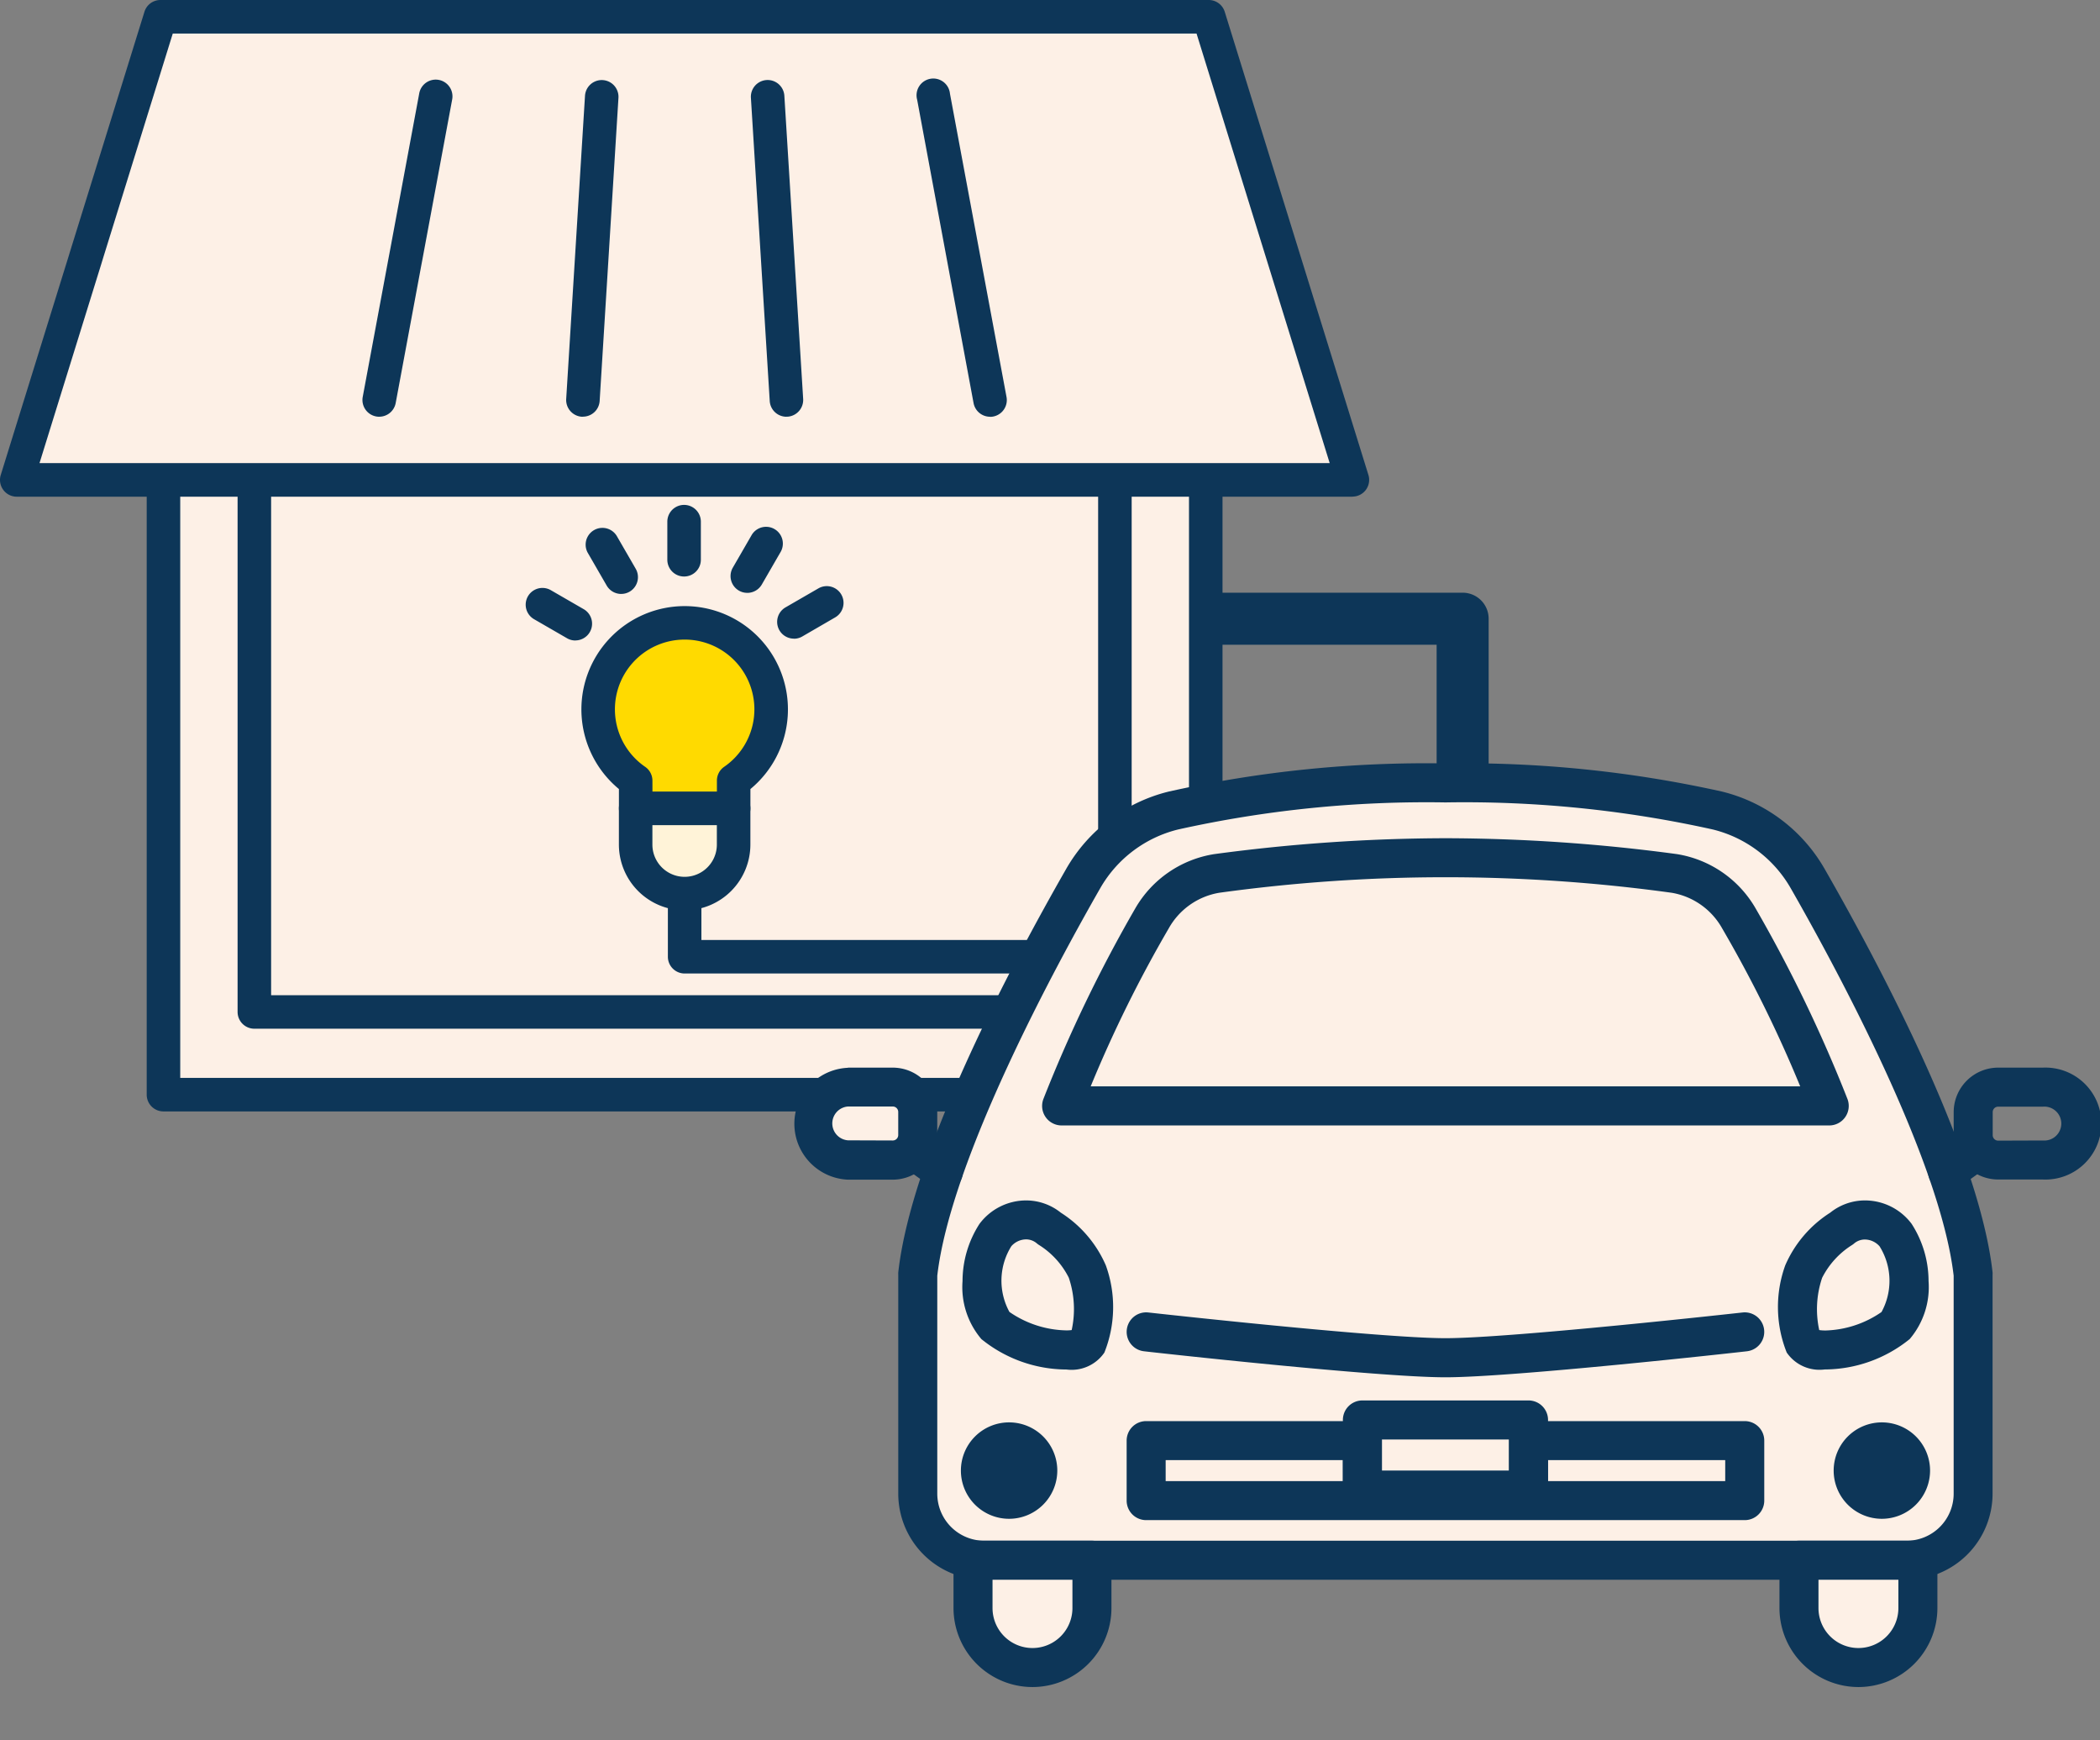
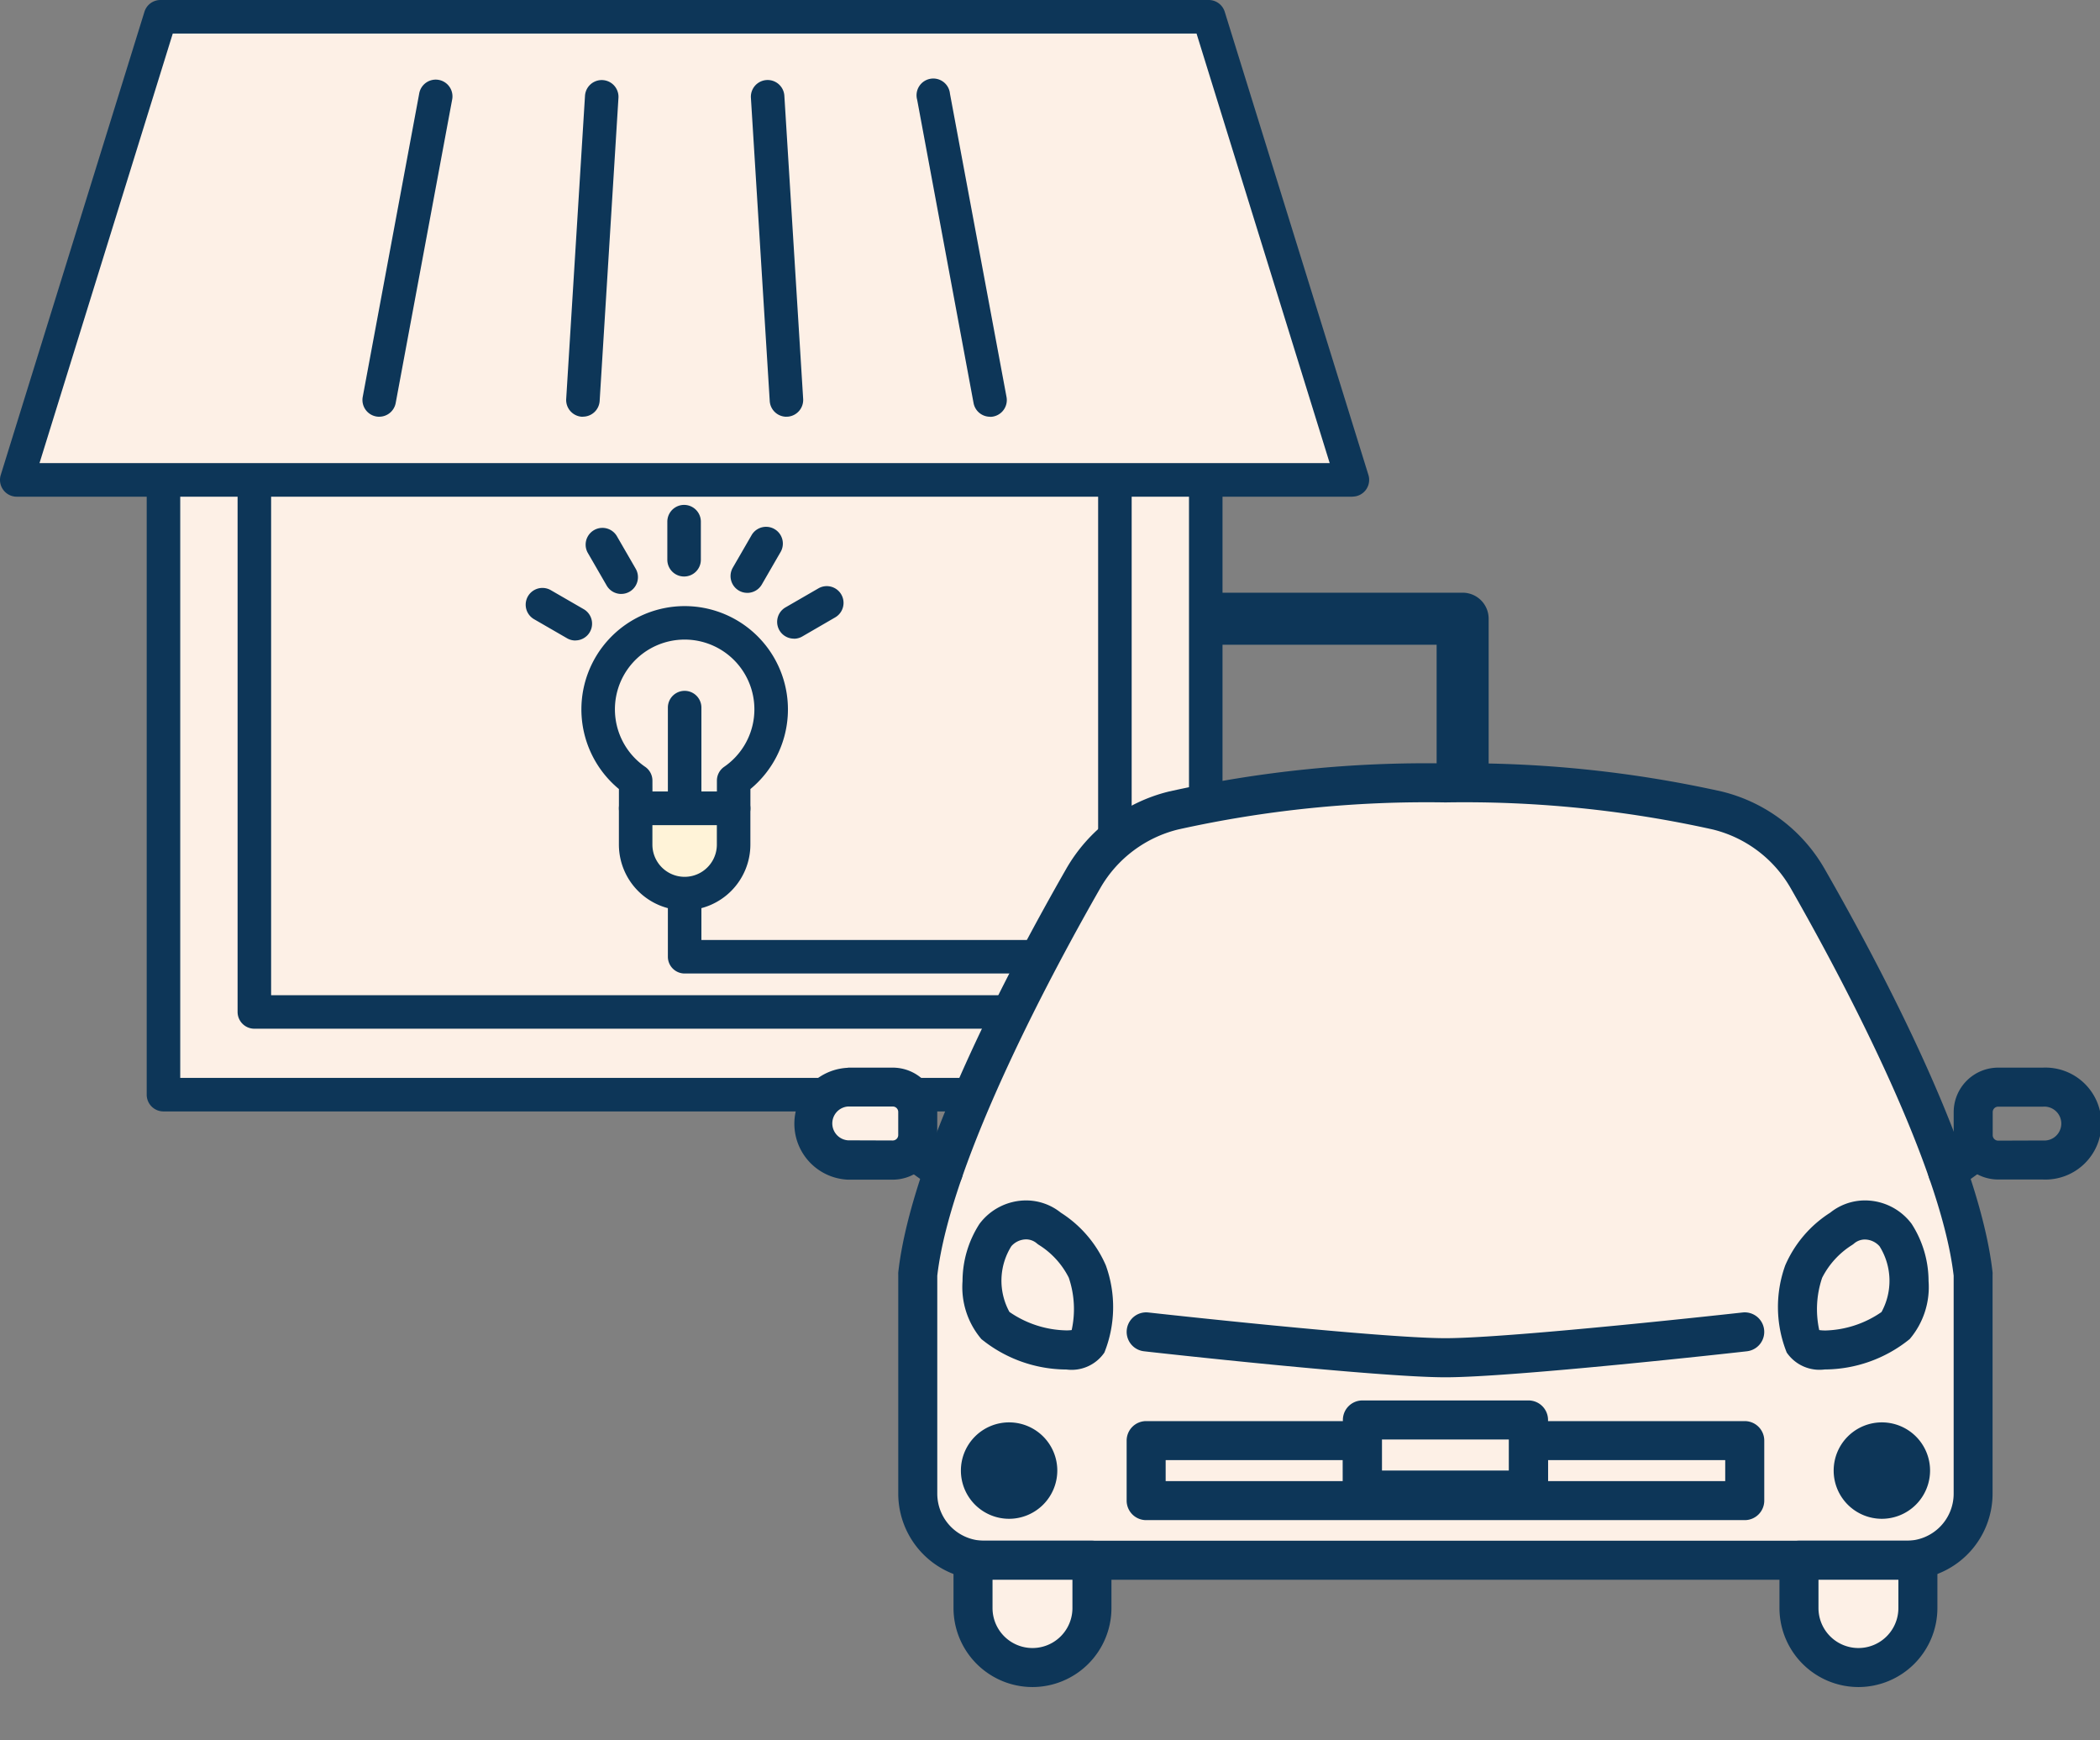
<svg xmlns="http://www.w3.org/2000/svg" width="80.733" height="66.885" viewBox="0 0 80.733 66.885">
  <rect x="0" y="0" width="80.733" height="66.885" fill="#808080" stroke="none" />
  <defs>
    <clipPath id="clip-path">
      <rect id="長方形_995" data-name="長方形 995" width="80.733" height="66.885" fill="none" />
    </clipPath>
  </defs>
  <g id="グループ_3012" data-name="グループ 3012" transform="translate(0 0)">
    <rect id="長方形_992" data-name="長方形 992" width="40.071" height="36.458" transform="translate(6.285 5.616)" fill="#fdf0e6" />
    <g id="グループ_1775" data-name="グループ 1775" transform="translate(0 0)">
      <g id="グループ_1774" data-name="グループ 1774" clip-path="url(#clip-path)">
        <path id="パス_4875" data-name="パス 4875" d="M46.064,42.462H5.993a.644.644,0,0,1-.644-.644V5.359a.645.645,0,0,1,.644-.644H46.064a.645.645,0,0,1,.644.644V41.818a.644.644,0,0,1-.644.644M6.638,41.173H45.419V6H6.638Z" transform="translate(0.291 0.257)" fill="#0d3658" />
        <rect id="長方形_993" data-name="長方形 993" width="33.084" height="30.101" transform="translate(9.778 8.795)" fill="#fdf0e6" />
        <path id="パス_4876" data-name="パス 4876" d="M42.39,39.119H9.306a.645.645,0,0,1-.644-.644V8.374a.644.644,0,0,1,.644-.644H42.39a.644.644,0,0,1,.644.644v30.1a.645.645,0,0,1-.644.644M9.951,37.831H41.745V9.019H9.951Z" transform="translate(0.472 0.421)" fill="#0d3658" />
        <path id="パス_4877" data-name="パス 4877" d="M51.963,18.414H.611L6.134.611H46.439Z" transform="translate(0.033 0.034)" fill="#fdf0e6" />
        <path id="パス_4878" data-name="パス 4878" d="M52,19.091H.645a.644.644,0,0,1-.616-.835L5.553.453A.643.643,0,0,1,6.168,0h40.3a.644.644,0,0,1,.616.453l5.523,17.8a.643.643,0,0,1-.615.835M1.519,17.8h49.6L46,1.289H6.642Z" transform="translate(0 0)" fill="#0d3658" />
        <path id="パス_4879" data-name="パス 4879" d="M36.24,15.859a.644.644,0,0,1-.633-.526L33.439,3.678A.644.644,0,1,1,34.7,3.443L36.874,15.1a.645.645,0,0,1-.515.752.658.658,0,0,1-.119.011" transform="translate(1.821 0.159)" fill="#0d3658" />
        <path id="パス_4880" data-name="パス 4880" d="M28.743,15.859a.644.644,0,0,1-.642-.6L27.377,3.6a.644.644,0,0,1,1.286-.079l.723,11.653a.646.646,0,0,1-.6.683h-.04" transform="translate(1.491 0.159)" fill="#0d3658" />
        <path id="パス_4881" data-name="パス 4881" d="M21.283,15.859h-.04a.646.646,0,0,1-.6-.683l.723-11.653a.644.644,0,0,1,1.286.079l-.723,11.654a.644.644,0,0,1-.642.6" transform="translate(1.124 0.159)" fill="#0d3658" />
        <path id="パス_4882" data-name="パス 4882" d="M13.859,15.859a.658.658,0,0,1-.119-.011.645.645,0,0,1-.515-.752L15.395,3.443a.644.644,0,1,1,1.266.235L14.492,15.332a.644.644,0,0,1-.633.526" transform="translate(0.72 0.159)" fill="#0d3658" />
        <path id="パス_4883" data-name="パス 4883" d="M51.016,36.046H24.994a.645.645,0,0,1-.644-.644V25.826a.644.644,0,0,1,1.289,0v8.931H51.016a.644.644,0,0,1,0,1.289" transform="translate(1.326 1.372)" fill="#0d3658" />
        <path id="パス_4884" data-name="パス 4884" d="M23.175,29.464v1.393a1.883,1.883,0,0,0,3.767,0V29.464Z" transform="translate(1.262 1.605)" fill="#fff3d8" />
        <path id="パス_4885" data-name="パス 4885" d="M25.092,33.418a2.53,2.53,0,0,1-2.528-2.528V29.5a.644.644,0,0,1,.644-.644h3.767a.644.644,0,0,1,.644.644V30.89a2.531,2.531,0,0,1-2.528,2.528m-1.239-3.276v.749a1.239,1.239,0,1,0,2.478,0v-.749Z" transform="translate(1.229 1.572)" fill="#0d3658" />
-         <path id="パス_4886" data-name="パス 4886" d="M27.016,28.769a3.326,3.326,0,1,0-3.768,0v1.063h3.768Z" transform="translate(1.188 1.237)" fill="#ffda00" />
        <path id="パス_4887" data-name="パス 4887" d="M27.049,30.51H23.283a.644.644,0,0,1-.644-.644v-.742a3.97,3.97,0,1,1,5.055,0v.742a.644.644,0,0,1-.644.644m-3.122-1.289h2.478V28.8a.645.645,0,0,1,.278-.53,2.681,2.681,0,1,0-3.036,0,.643.643,0,0,1,.279.53Z" transform="translate(1.155 1.204)" fill="#0d3658" />
        <path id="パス_4888" data-name="パス 4888" d="M24.974,21.156a.644.644,0,0,1-.644-.644V19.048a.644.644,0,0,1,1.289,0v1.464a.644.644,0,0,1-.644.644" transform="translate(1.325 1.003)" fill="#0d3658" />
        <path id="パス_4889" data-name="パス 4889" d="M22.719,21.781a.645.645,0,0,1-.559-.323l-.732-1.267a.645.645,0,0,1,1.117-.644l.732,1.267a.646.646,0,0,1-.236.88.635.635,0,0,1-.322.086" transform="translate(1.163 1.048)" fill="#0d3658" />
        <path id="パス_4890" data-name="パス 4890" d="M21.077,23.45a.635.635,0,0,1-.322-.086l-1.267-.732a.644.644,0,1,1,.644-1.116l1.267.732a.644.644,0,0,1-.323,1.2" transform="translate(1.044 1.168)" fill="#0d3658" />
        <path id="パス_4891" data-name="パス 4891" d="M28.976,23.383a.644.644,0,0,1-.323-1.2l1.267-.732a.644.644,0,1,1,.644,1.116L29.3,23.3a.635.635,0,0,1-.322.086" transform="translate(1.543 1.164)" fill="#0d3658" />
        <path id="パス_4892" data-name="パス 4892" d="M27.278,21.742a.635.635,0,0,1-.322-.086.646.646,0,0,1-.236-.88l.732-1.267a.645.645,0,0,1,1.117.644l-.732,1.267a.645.645,0,0,1-.559.323" transform="translate(1.451 1.045)" fill="#0d3658" />
        <path id="パス_4893" data-name="パス 4893" d="M53.747,28.538A44.706,44.706,0,0,1,64.2,29.6a5.49,5.49,0,0,1,3.466,2.608c1.952,3.408,5.863,10.7,6.367,15.23v8.421a2.557,2.557,0,0,1-2.557,2.557H36.017a2.557,2.557,0,0,1-2.557-2.557V47.436c.5-4.533,4.415-11.822,6.367-15.23A5.49,5.49,0,0,1,43.293,29.6a44.721,44.721,0,0,1,10.454-1.061" transform="translate(1.823 1.555)" fill="#fdf0e6" />
        <path id="パス_4894" data-name="パス 4894" d="M53.747,27.788A45.5,45.5,0,0,1,64.378,28.87a6.266,6.266,0,0,1,3.94,2.963c2.2,3.833,5.953,10.945,6.462,15.52a.75.75,0,0,1,0,.083v8.421a3.311,3.311,0,0,1-3.307,3.307H36.017a3.311,3.311,0,0,1-3.307-3.307V47.436a.75.75,0,0,1,0-.083c.509-4.575,4.267-11.687,6.461-15.52a6.267,6.267,0,0,1,3.94-2.964A45.518,45.518,0,0,1,53.747,27.788ZM73.284,47.479c-.516-4.471-4.552-11.9-6.268-14.9a4.76,4.76,0,0,0-2.992-2.252,44,44,0,0,0-10.277-1.04,44.021,44.021,0,0,0-10.277,1.04,4.76,4.76,0,0,0-2.992,2.252c-1.715,2.995-5.751,10.428-6.268,14.9v8.379a1.809,1.809,0,0,0,1.807,1.807h35.46a1.809,1.809,0,0,0,1.807-1.807Z" transform="translate(1.823 1.555)" fill="#0d3658" />
        <path id="線_125" data-name="線 125" d="M1.134,1.567A.747.747,0,0,1,.7,1.426L-.438.609A.75.75,0,0,1-.609-.438.75.75,0,0,1,.438-.609L1.573.209a.75.75,0,0,1-.439,1.359Z" transform="translate(35.131 44.214)" fill="#0d3658" />
        <path id="パス_4895" data-name="パス 4895" d="M30.987,39.627h1.724a.96.96,0,0,1,.96.96v.886a.96.96,0,0,1-.96.96H30.987a1.4,1.4,0,1,1,0-2.8Z" transform="translate(1.611 2.159)" fill="#fdf0e6" />
        <path id="パス_4895_-_アウトライン" data-name="パス 4895 - アウトライン" d="M30.987,38.877h1.724a1.712,1.712,0,0,1,1.71,1.71v.886a1.712,1.712,0,0,1-1.71,1.71H30.987a2.152,2.152,0,0,1,0-4.3Zm1.724,2.8a.21.21,0,0,0,.21-.21v-.886a.21.21,0,0,0-.21-.21H30.987a.652.652,0,0,0,0,1.3Z" transform="translate(1.611 2.159)" fill="#0d3658" />
        <path id="線_126" data-name="線 126" d="M0,1.567a.749.749,0,0,1-.609-.312A.75.75,0,0,1-.438.209L.7-.609a.75.75,0,0,1,1.047.17A.75.75,0,0,1,1.573.609L.438,1.426A.747.747,0,0,1,0,1.567Z" transform="translate(74.873 44.214)" fill="#0d3658" />
        <path id="パス_4896" data-name="パス 4896" d="M72.9,38.877h1.724a2.152,2.152,0,1,1,0,4.3H72.9a1.712,1.712,0,0,1-1.71-1.71v-.886A1.712,1.712,0,0,1,72.9,38.877Zm1.724,2.8a.652.652,0,1,0,0-1.3H72.9a.21.21,0,0,0-.21.21v.886a.21.21,0,0,0,.21.21Z" transform="translate(3.918 2.159)" fill="#0d3658" />
        <path id="パス_4897" data-name="パス 4897" d="M53.461,31.265a67.247,67.247,0,0,1,8.793.6,3.509,3.509,0,0,1,2.484,1.722A54.6,54.6,0,0,1,68.215,40.8H38.707a54.6,54.6,0,0,1,3.477-7.213,3.509,3.509,0,0,1,2.484-1.722,67.247,67.247,0,0,1,8.793-.6" transform="translate(2.108 1.703)" fill="#fdf0e6" />
-         <path id="パス_4898" data-name="パス 4898" d="M53.461,30.515a67.548,67.548,0,0,1,8.894.61A4.271,4.271,0,0,1,65.378,33.2a54.651,54.651,0,0,1,3.536,7.332.75.75,0,0,1-.7,1.023H38.707a.75.75,0,0,1-.7-1.023A54.651,54.651,0,0,1,41.544,33.2a4.271,4.271,0,0,1,3.022-2.073A67.55,67.55,0,0,1,53.461,30.515ZM67.1,40.053a49.27,49.27,0,0,0-3-6.071,2.745,2.745,0,0,0-1.947-1.371,63.649,63.649,0,0,0-17.384,0,2.744,2.744,0,0,0-1.946,1.37,49.271,49.271,0,0,0-3,6.071Z" transform="translate(2.108 1.703)" fill="#0d3658" />
        <path id="パス_4899" data-name="パス 4899" d="M67.229,44.8A3.949,3.949,0,0,0,65.77,46.45a4,4,0,0,0,0,2.748c.336.6,2.79.1,3.534-.673a3.192,3.192,0,0,0,0-3.478,1.455,1.455,0,0,0-2.075-.252" transform="translate(3.569 2.423)" fill="#fff3d8" />
        <path id="パス_4900" data-name="パス 4900" d="M67.229,44.8A3.949,3.949,0,0,0,65.77,46.45a4,4,0,0,0,0,2.748c.336.6,2.79.1,3.534-.673a3.192,3.192,0,0,0,0-3.478A1.455,1.455,0,0,0,67.229,44.8Z" transform="translate(3.569 2.423)" fill="#fdf0e6" />
        <path id="パス_4900_-_アウトライン" data-name="パス 4900 - アウトライン" d="M68.122,43.717h0a2.242,2.242,0,0,1,1.8.9,4.066,4.066,0,0,1,.651,2.2,3.082,3.082,0,0,1-.724,2.228,5.222,5.222,0,0,1-3.272,1.169,1.526,1.526,0,0,1-1.457-.651,4.71,4.71,0,0,1-.057-3.35,4.534,4.534,0,0,1,1.73-2.026A2.135,2.135,0,0,1,68.122,43.717Zm-1.549,5a3.973,3.973,0,0,0,2.191-.71,2.5,2.5,0,0,0-.074-2.526.765.765,0,0,0-.568-.262h0a.64.64,0,0,0-.418.159.75.75,0,0,1-.074.054,3.191,3.191,0,0,0-1.148,1.258A3.764,3.764,0,0,0,66.37,48.7,1.471,1.471,0,0,0,66.573,48.715Z" transform="translate(3.569 2.423)" fill="#0d3658" />
        <path id="パス_4901" data-name="パス 4901" d="M38.392,44.8A3.949,3.949,0,0,1,39.85,46.45a4,4,0,0,1,0,2.748c-.336.6-2.79.1-3.534-.673a3.192,3.192,0,0,1,0-3.478,1.455,1.455,0,0,1,2.075-.252" transform="translate(1.95 2.423)" fill="#fff3d8" />
        <path id="パス_4902" data-name="パス 4902" d="M38.392,44.8A3.949,3.949,0,0,1,39.85,46.45a4,4,0,0,1,0,2.748c-.336.6-2.79.1-3.534-.673a3.192,3.192,0,0,1,0-3.478A1.455,1.455,0,0,1,38.392,44.8Z" transform="translate(1.95 2.423)" fill="#fdf0e6" />
        <path id="パス_4902_-_アウトライン" data-name="パス 4902 - アウトライン" d="M37.5,43.717a2.135,2.135,0,0,1,1.333.471,4.534,4.534,0,0,1,1.73,2.026,4.71,4.71,0,0,1-.056,3.351,1.526,1.526,0,0,1-1.457.651,5.222,5.222,0,0,1-3.271-1.169,3.082,3.082,0,0,1-.725-2.228,4.066,4.066,0,0,1,.651-2.2A2.242,2.242,0,0,1,37.5,43.717ZM39.25,48.7a3.764,3.764,0,0,0-.112-2.015,3.156,3.156,0,0,0-1.148-1.258.751.751,0,0,1-.074-.054.64.64,0,0,0-.418-.159.765.765,0,0,0-.568.263,2.5,2.5,0,0,0-.073,2.526,3.975,3.975,0,0,0,2.19.709A1.47,1.47,0,0,0,39.25,48.7Z" transform="translate(1.95 2.423)" fill="#0d3658" />
        <path id="パス_4903" data-name="パス 4903" d="M53.293,50.293c-2.608,0-11.223-.956-11.588-1a.75.75,0,1,1,.166-1.491c.089.01,8.9.988,11.422.988s11.335-.978,11.423-.988a.75.75,0,0,1,.166,1.491C64.517,49.337,55.9,50.293,53.293,50.293Z" transform="translate(2.276 2.645)" fill="#0d3658" />
        <path id="パス_4904" data-name="パス 4904" d="M41.787,51.761H50.1a.75.75,0,0,1,.75.75v1.161h4.887V52.511a.75.75,0,0,1,.75-.75H64.8a.75.75,0,0,1,.75.75v2.306a.75.75,0,0,1-.75.75H41.787a.75.75,0,0,1-.75-.75V52.511A.75.75,0,0,1,41.787,51.761Zm7.562,1.5H42.537v.806H49.35Zm14.7,0H57.237v.806h6.812Z" transform="translate(2.276 2.861)" fill="#0d3658" />
        <path id="長方形_994" data-name="長方形 994" d="M0-.75H6.387a.75.75,0,0,1,.75.75V2.7a.75.75,0,0,1-.75.75H0A.75.75,0,0,1-.75,2.7V0A.75.75,0,0,1,0-.75ZM5.637.75H.75v1.2H5.637Z" transform="translate(52.376 54.578)" fill="#0d3658" />
        <path id="パス_4905" data-name="パス 4905" d="M37.949,53.661a1.1,1.1,0,1,1-1.1-1.1,1.1,1.1,0,0,1,1.1,1.1" transform="translate(1.947 2.863)" fill="#bbe3f2" />
        <path id="パス_4906" data-name="パス 4906" d="M37.949,53.661a1.1,1.1,0,1,1-1.1-1.1A1.1,1.1,0,0,1,37.949,53.661Z" transform="translate(1.947 2.863)" fill="#0d3658" />
        <path id="パス_4906_-_アウトライン" data-name="パス 4906 - アウトライン" d="M36.846,55.514A1.853,1.853,0,1,1,38.7,53.661,1.856,1.856,0,0,1,36.846,55.514Zm0-2.206a.353.353,0,1,0,.353.353A.354.354,0,0,0,36.846,53.308Z" transform="translate(1.947 2.863)" fill="#0d3658" />
        <path id="パス_4907" data-name="パス 4907" d="M69.77,53.661a1.1,1.1,0,1,1-1.1-1.1,1.1,1.1,0,0,1,1.1,1.1" transform="translate(3.68 2.863)" fill="#0d3658" />
        <path id="パス_4908" data-name="パス 4908" d="M68.667,55.514a1.853,1.853,0,1,1,1.853-1.853A1.856,1.856,0,0,1,68.667,55.514Zm0-2.206a.353.353,0,1,0,.353.353A.354.354,0,0,0,68.667,53.308Z" transform="translate(3.68 2.863)" fill="#0d3658" />
-         <path id="パス_4909" data-name="パス 4909" d="M37.761,61h0a2.287,2.287,0,0,1-2.286-2.286V56.872h4.572V58.71A2.287,2.287,0,0,1,37.761,61" transform="translate(1.932 3.098)" fill="#fff3d8" />
        <path id="パス_4910" data-name="パス 4910" d="M37.761,61h0a2.287,2.287,0,0,1-2.286-2.286V56.872h4.572V58.71A2.287,2.287,0,0,1,37.761,61Z" transform="translate(1.932 3.098)" fill="#fdf0e6" />
        <path id="パス_4910_-_アウトライン" data-name="パス 4910 - アウトライン" d="M37.761,61.746a3.04,3.04,0,0,1-3.036-3.036V56.872a.75.75,0,0,1,.75-.75h4.572a.75.75,0,0,1,.75.75V58.71A3.04,3.04,0,0,1,37.761,61.746Zm-1.536-4.124V58.71a1.536,1.536,0,1,0,3.072,0V57.622Z" transform="translate(1.932 3.098)" fill="#0d3658" />
        <path id="パス_4911" data-name="パス 4911" d="M67.873,61h0a2.287,2.287,0,0,1-2.286-2.286V56.872h4.572V58.71A2.287,2.287,0,0,1,67.873,61" transform="translate(3.573 3.098)" fill="#fff3d8" />
        <path id="パス_4912" data-name="パス 4912" d="M67.873,61h0a2.287,2.287,0,0,1-2.286-2.286V56.872h4.572V58.71A2.287,2.287,0,0,1,67.873,61Z" transform="translate(3.573 3.098)" fill="#fdf0e6" />
        <path id="パス_4912_-_アウトライン" data-name="パス 4912 - アウトライン" d="M67.873,61.746a3.04,3.04,0,0,1-3.036-3.036V56.872a.75.75,0,0,1,.75-.75h4.572a.75.75,0,0,1,.75.75V58.71A3.04,3.04,0,0,1,67.873,61.746Zm-1.536-4.124V58.71a1.536,1.536,0,1,0,3.072,0V57.622Z" transform="translate(3.573 3.098)" fill="#0d3658" />
        <path id="パス_4913" data-name="パス 4913" d="M53.81,29.37a1,1,0,0,1-1-1V23.552H44.428a1,1,0,0,1,0-2H53.81a1,1,0,0,1,1,1V28.37A1,1,0,0,1,53.81,29.37Z" transform="translate(2.42 1.229)" fill="#0d3658" />
      </g>
    </g>
  </g>
</svg>